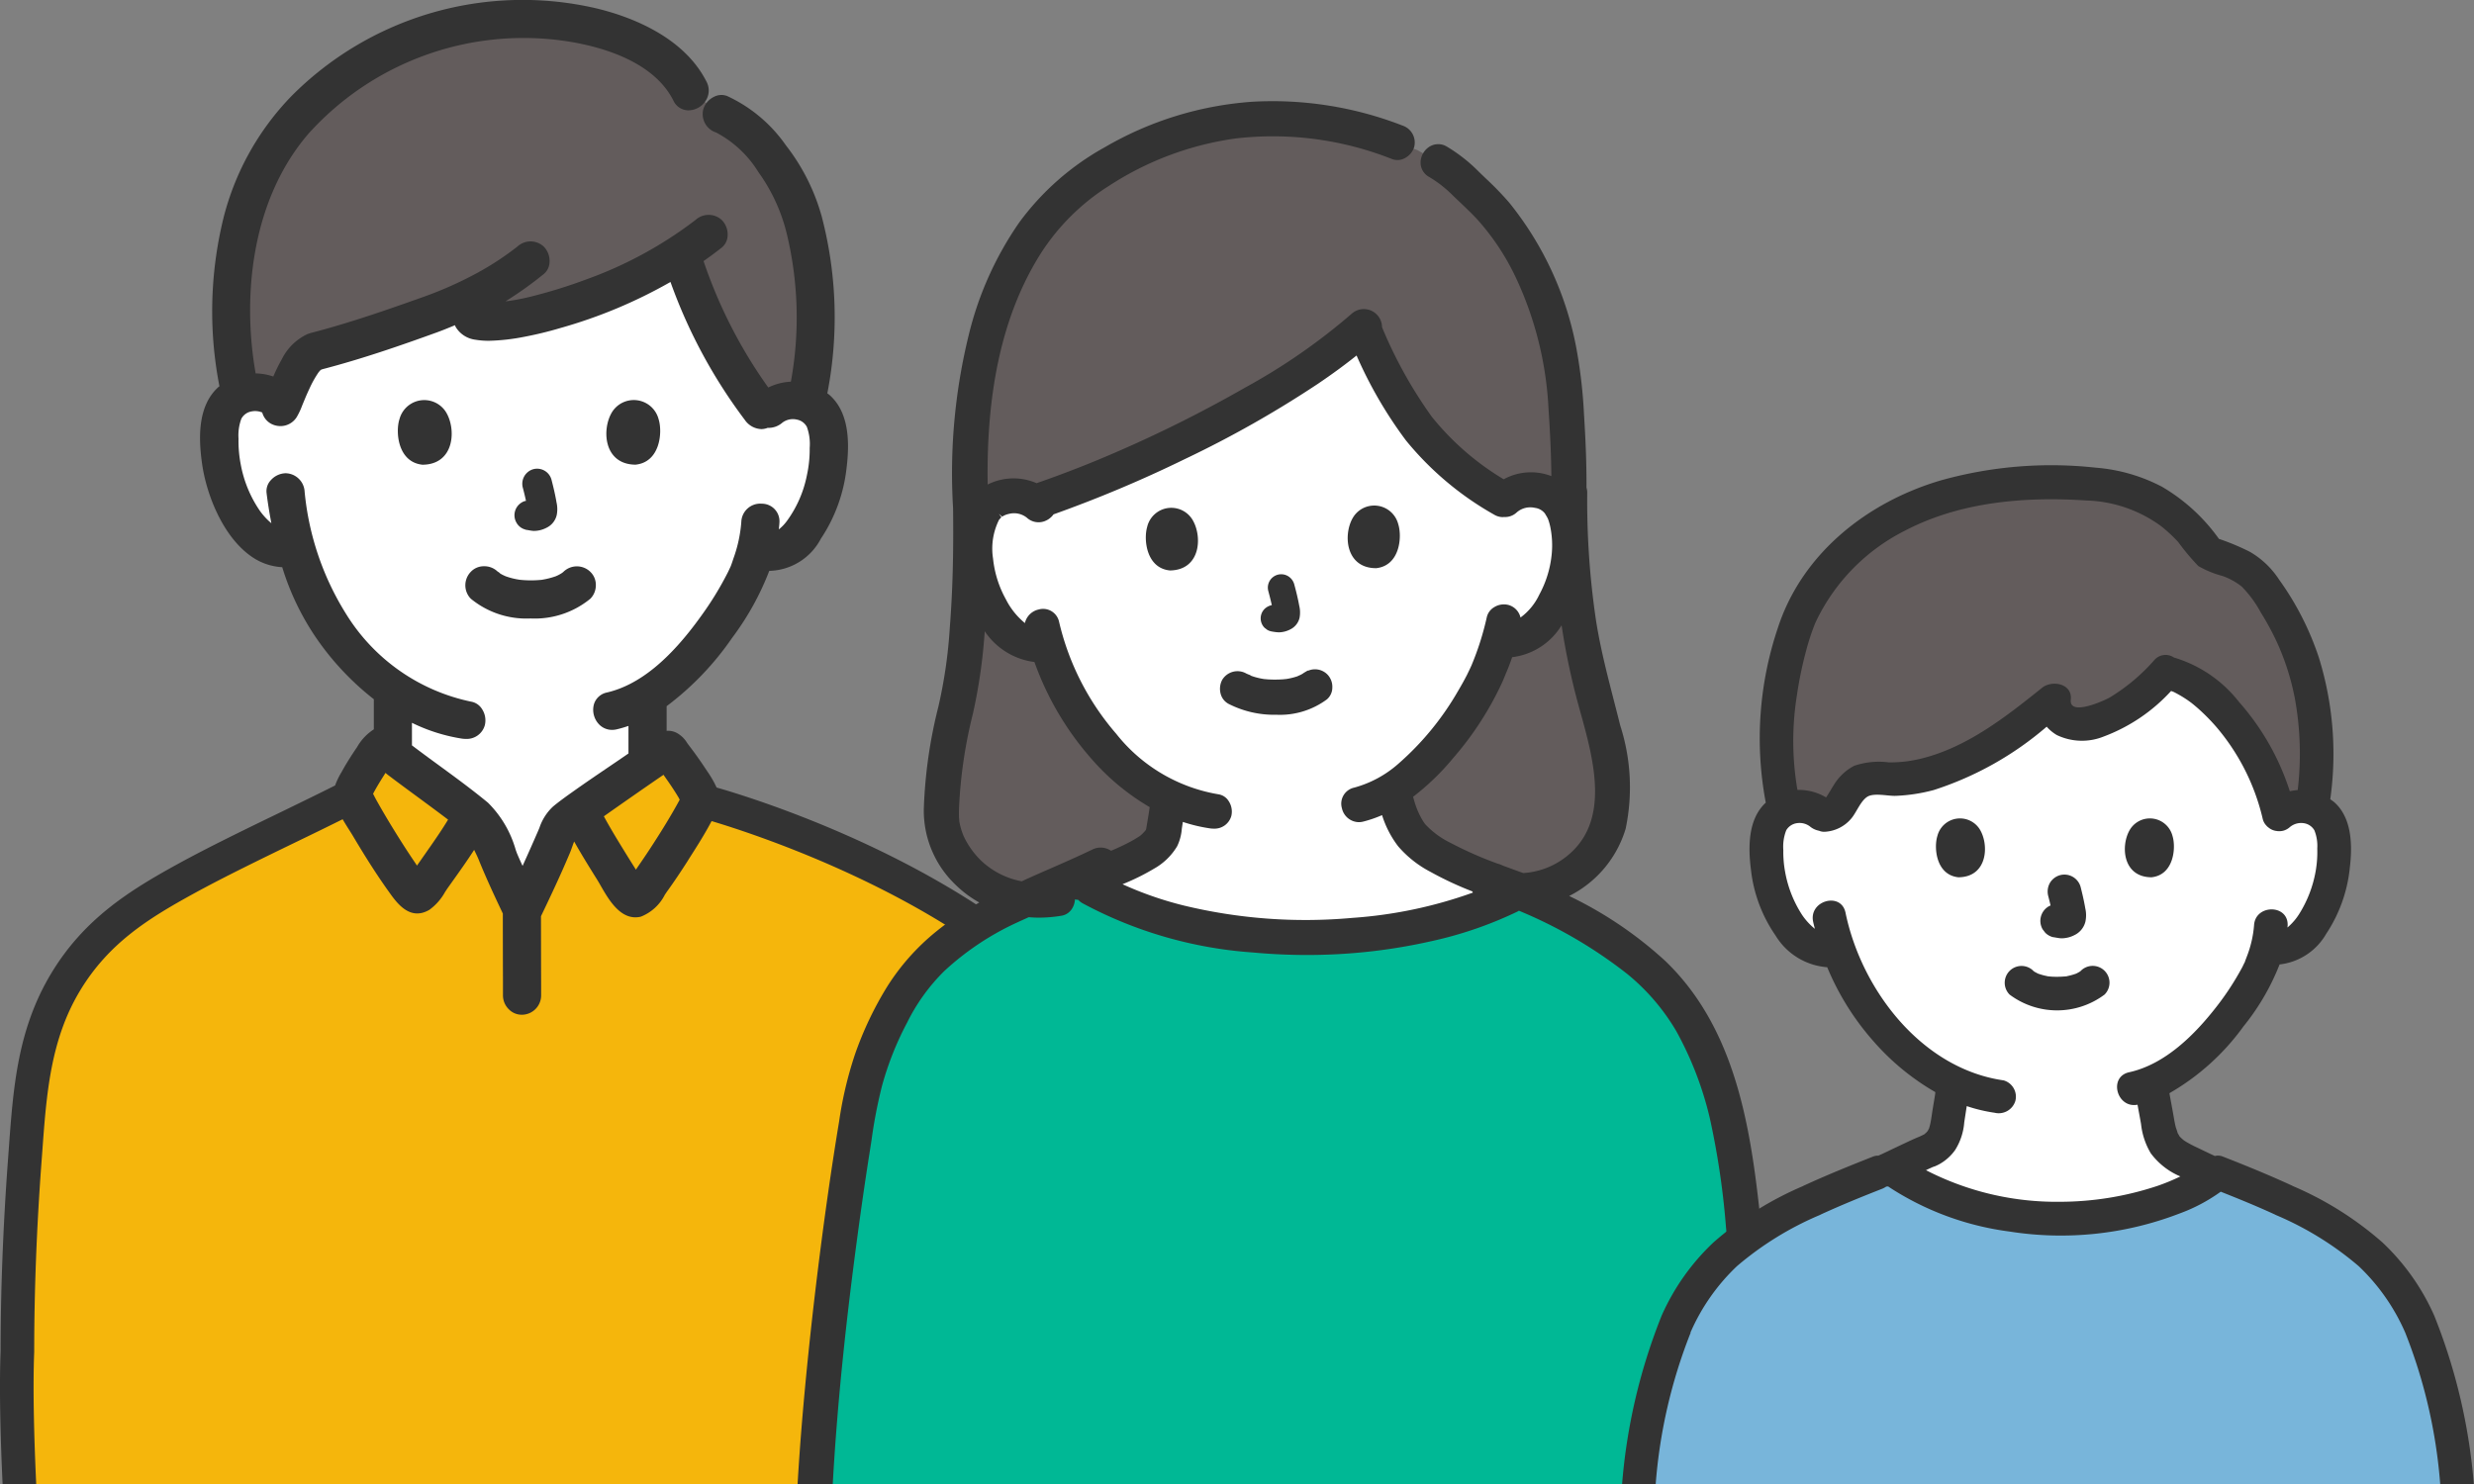
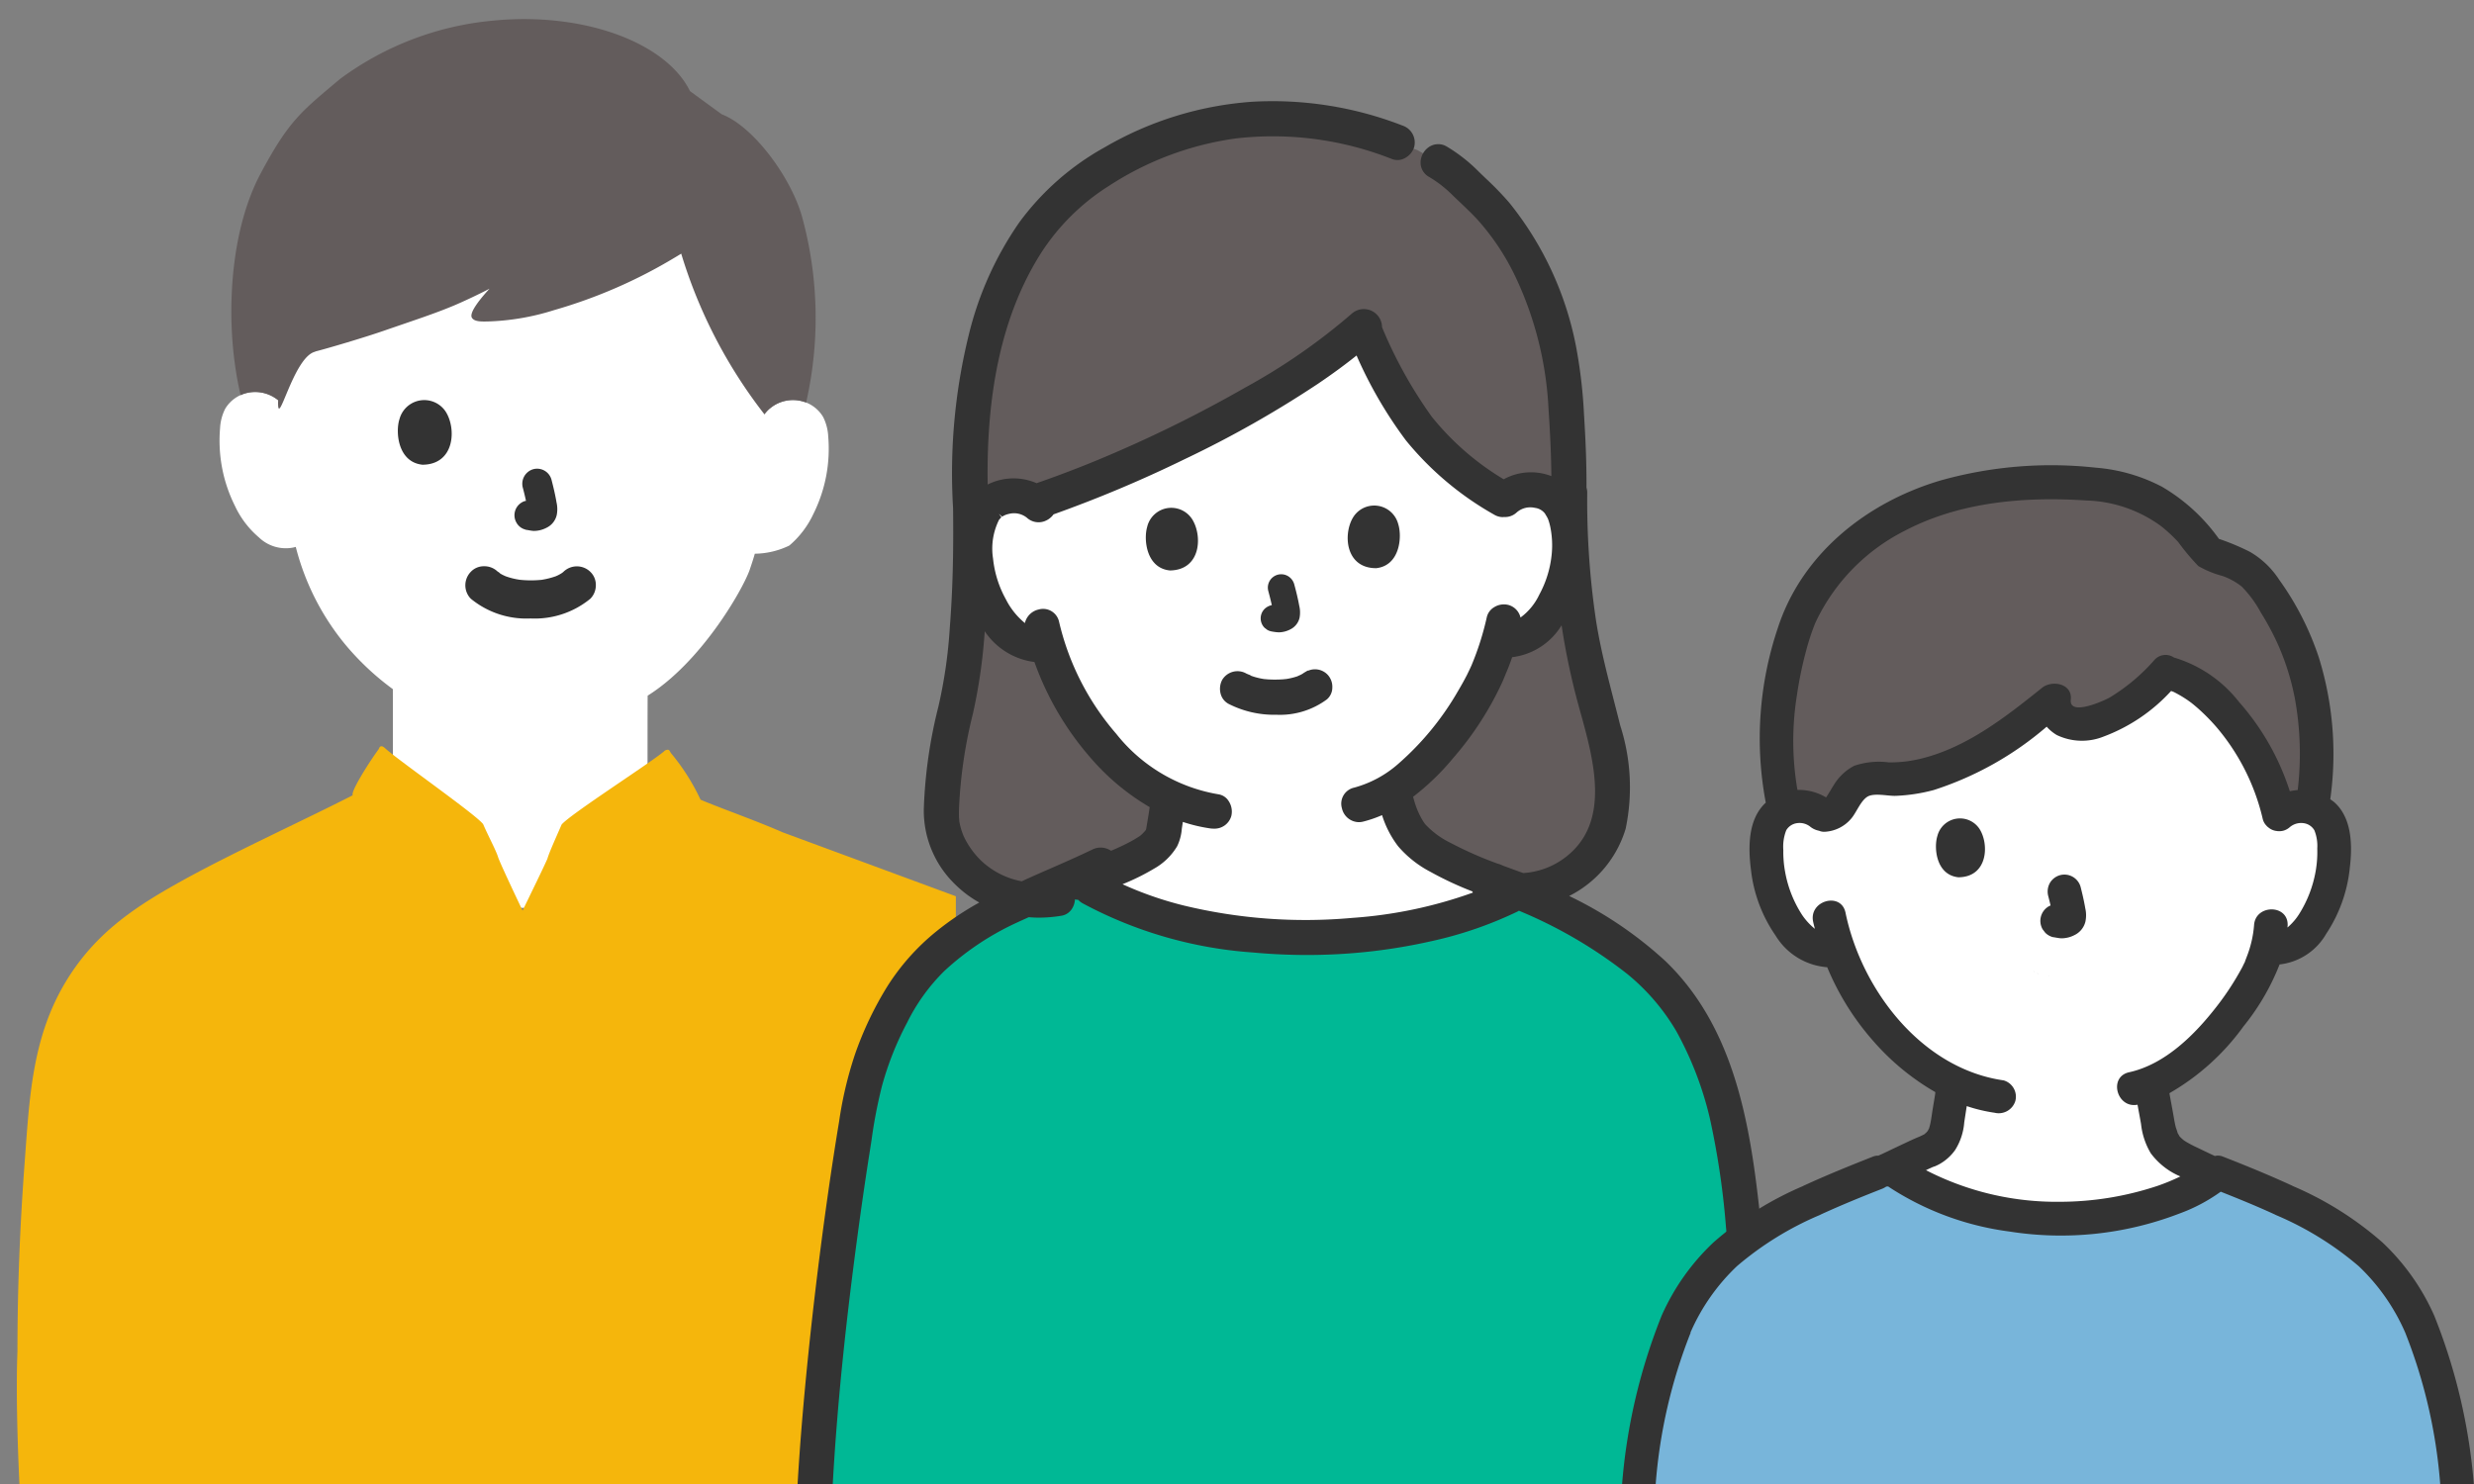
<svg xmlns="http://www.w3.org/2000/svg" id="Group_21" data-name="Group 21" width="159.645" height="95.8" viewBox="0 0 159.645 95.8">
  <rect x="0" y="0" width="159.645" height="95.8" fill="#808080" stroke="none" />
  <defs>
    <clipPath id="clip-path">
      <rect id="Rectangle_53" data-name="Rectangle 53" width="159.645" height="95.8" fill="none" />
    </clipPath>
  </defs>
  <g id="Group_20" data-name="Group 20" clip-path="url(#clip-path)">
    <path id="Path_100" data-name="Path 100" d="M37.305,65.536c0-1.516.007-12.45,0-13.833a17.186,17.186,0,0,1-3.14-2.965,16.154,16.154,0,0,1-3.124-6.215l-.176.044a2.5,2.5,0,0,1-2.2-.656,5.981,5.981,0,0,1-1.549-2.034,9.423,9.423,0,0,1-.961-5,3.139,3.139,0,0,1,.329-1.266,2.224,2.224,0,0,1,1.6-1.063,2.359,2.359,0,0,1,1.886.551s-6.586-17.33,15.171-17.33S61.584,33.622,61.584,33.622a2.358,2.358,0,0,1,1.886-.551,2.225,2.225,0,0,1,1.6,1.064A3.139,3.139,0,0,1,65.4,35.4a9.425,9.425,0,0,1-.961,5,5.994,5.994,0,0,1-1.549,2.034,5.216,5.216,0,0,1-2.227.528c-.133.466-.27.852-.342,1.071-.5,1.359-3.151,5.95-6.573,8.091-.017,1.471,0,12.385,0,13.978L37.3,65.536Z" transform="translate(-11.955 -7.222)" fill="#fff" />
    <path id="Path_101" data-name="Path 101" d="M62.594,136.483V98.534L51.419,94.407c-1.634-.716-3.7-1.45-4.973-1.969l-.12-.05L46.12,92.3a13.755,13.755,0,0,0-1.905-3c-.058-.077-.082-.192-.178-.221a.337.337,0,0,0-.283.111c-.9.758-6.076,4.075-6.6,4.718-.345.8-.8,1.795-.917,2.208-.273.624-1.022,2.145-1.6,3.345-.59-1.243-1.474-3.115-1.584-3.461-.125-.413-.614-1.32-.965-2.126-.513-.653-5.467-4.108-6.33-4.9-.077-.067-.173-.144-.269-.115s-.105.134-.158.211c-.514.688-1.8,2.694-1.656,2.946-3.075,1.574-7.49,3.588-10.736,5.364-3.2,1.757-5.836,3.451-7.78,6.671-2.188,3.628-2.342,7.525-2.649,11.614s-.47,8.178-.47,12.272c-.088,2.224-.022,5.3.128,8.539Z" transform="translate(-0.915 -40.684)" fill="#f5b60c" />
    <path id="Path_102" data-name="Path 102" d="M32.963,23.727c.788-.2,3.108-.885,4.4-1.332,1.958-.678,3.27-1.1,4.536-1.632.563-.236,1.653-.745,2.3-1.089-.451.49-1.35,1.523-1.139,1.875.16.267.632.248,1.017.242a15.644,15.644,0,0,0,4.274-.729,32.39,32.39,0,0,0,7.822-3.409q.206-.12.394-.24a31.9,31.9,0,0,0,5.375,10.378,2.266,2.266,0,0,1,2.185-.9,2.349,2.349,0,0,1,.5.135l.026-.113a24.7,24.7,0,0,0-.29-11.89c-.713-2.535-3.136-5.829-5.184-6.607L57.132,6.922C55.612,3.807,50.312,1.8,44.453,2.37a19.582,19.582,0,0,0-9.908,3.773c-2.463,2.078-3.28,2.641-5.13,6.122-2.1,3.949-2.3,9.989-1.278,14.284a2.083,2.083,0,0,1,.591-.179,2.343,2.343,0,0,1,1.829.509c-.072,2.133.96-2.79,2.382-3.134" transform="translate(-12.609 -1.041)" fill="#635c5c" />
    <path id="Path_103" data-name="Path 103" d="M63.443,67.771a1.244,1.244,0,0,0-1.731.007l-.047.041-.012.008-.082.056c-.07.043-.143.083-.217.12l-.121.055a5,5,0,0,1-.78.21c-.033.005-.071.011-.11.021-.063.008-.126.013-.188.018a6.89,6.89,0,0,1-1.073,0c-.067-.005-.135-.011-.2-.019l-.128-.021a4.589,4.589,0,0,1-.759-.2c-.021-.008-.063-.028-.088-.039l-.112-.052c-.057-.029-.113-.061-.168-.095a.5.5,0,0,0-.155-.117,1.239,1.239,0,0,0-.915-.346,1.146,1.146,0,0,0-.825.364,1.247,1.247,0,0,0-.072,1.646l.082.089a5.646,5.646,0,0,0,3.85,1.271h0a5.662,5.662,0,0,0,3.855-1.271,1.235,1.235,0,0,0,.358-.9,1.154,1.154,0,0,0-.364-.846" transform="translate(-25.356 -30.868)" fill="#333" />
    <path id="Path_104" data-name="Path 104" d="M61.944,59.745c.181.024.356.069.539.078a1.756,1.756,0,0,0,.814-.2,1.213,1.213,0,0,0,.661-.8,1.924,1.924,0,0,0-.007-.838c-.083-.5-.2-.986-.326-1.473a.961.961,0,0,0-1.181-.671.979.979,0,0,0-.671,1.181v0c.075.284.145.571.208.86a.705.705,0,0,0-.268.1.959.959,0,0,0-.344,1.313.918.918,0,0,0,.574.441" transform="translate(-28.039 -25.554)" fill="#333" />
    <path id="Path_105" data-name="Path 105" d="M47.45,48.886h0c-.257.835-.089,2.754,1.491,2.918,2.089-.012,2.2-2.333,1.5-3.425a1.655,1.655,0,0,0-2.989.507" transform="translate(-21.68 -21.808)" fill="#333" />
-     <path id="Path_106" data-name="Path 106" d="M74.054,51.8c1.581-.163,1.748-2.083,1.491-2.917a1.655,1.655,0,0,0-2.989-.507c-.7,1.091-.592,3.412,1.5,3.425" transform="translate(-33.041 -21.808)" fill="#333" />
-     <path id="Path_107" data-name="Path 107" d="M46.24,50.828a6.755,6.755,0,0,0-.608-1.053l-.106-.16c-.335-.509-.694-1.014-1.068-1.5-.043-.055-.082-.112-.121-.166a1.754,1.754,0,0,0-.735-.676,1.225,1.225,0,0,0-.585-.1c0-.53,0-1.062,0-1.592a18.877,18.877,0,0,0,4.23-4.414,17.888,17.888,0,0,0,2.393-4.32,3.859,3.859,0,0,0,3.326-2.069,10.227,10.227,0,0,0,1.668-4.625c.273-2.228-.087-3.75-1.1-4.653-.047-.042-.1-.073-.147-.112a25.667,25.667,0,0,0-.361-11.411A13.2,13.2,0,0,0,50.706,9.37,9.434,9.434,0,0,0,46.926,6.2a1.04,1.04,0,0,0-.863.054,1.317,1.317,0,0,0-.68.8,1.249,1.249,0,0,0,.83,1.5h0A7.078,7.078,0,0,1,48.934,11.1a11.42,11.42,0,0,1,1.828,3.954,23.078,23.078,0,0,1,.273,9.581,3.76,3.76,0,0,0-1.459.377A31.175,31.175,0,0,1,45.4,16.852c.4-.281.793-.57,1.172-.87a1.042,1.042,0,0,0,.381-.773,1.32,1.32,0,0,0-.357-.988,1.25,1.25,0,0,0-1.717-.021,26.047,26.047,0,0,1-7.037,3.831,32.437,32.437,0,0,1-3.286,1.037,14.466,14.466,0,0,1-1.69.353c-.08.011-.164.019-.246.028a24.05,24.05,0,0,0,2.461-1.755,1.037,1.037,0,0,0,.381-.771,1.322,1.322,0,0,0-.357-.989,1.25,1.25,0,0,0-1.716-.021,18.557,18.557,0,0,1-2.464,1.632l-.007-.007-.021.023a24.6,24.6,0,0,1-3.715,1.653c-2.28.812-4.71,1.656-7.152,2.285-.03.008-.055.021-.084.031l-.11.029,0,.01-.024.011c-.018.008-.038.015-.055.024a3.516,3.516,0,0,0-1.568,1.576,11.284,11.284,0,0,0-.554,1.123,3.7,3.7,0,0,0-1.138-.2c-.846-4.769-.367-11.077,3.406-15.471A18.678,18.678,0,0,1,36.226,2.612c2.111.283,5.856,1.162,7.225,3.876a1.079,1.079,0,0,0,.919.633,1.334,1.334,0,0,0,1.162-.611,1.207,1.207,0,0,0,.06-1.235C44.071,2.258,40.442,1,38.415.524A21.027,21.027,0,0,0,18.782,6.229,17.4,17.4,0,0,0,14.414,14.1a25.25,25.25,0,0,0-.254,10.831c-.02.017-.043.031-.063.049-1.388,1.244-1.271,3.4-1.063,4.913.286,2.079,1.372,4.74,3.152,6a3.8,3.8,0,0,0,2.026.717,16.861,16.861,0,0,0,2.13,4.475,17.856,17.856,0,0,0,3.781,4.048c0,.015,0,.029,0,.044q0,.947,0,1.9a3.283,3.283,0,0,0-1.079,1.141c-.417.614-.741,1.135-1.016,1.64L22,49.9a4.952,4.952,0,0,0-.377.8c-1.038.522-2.19,1.081-3.4,1.671C15.9,53.495,13.5,54.657,11.5,55.753c-3.092,1.7-6.045,3.513-8.187,7.062C1.131,66.434.858,70.172.569,74.131l-.057.778C.2,79.145.039,83.3.039,87.218-.05,89.476.018,92.565.168,95.8H2.337c-.15-3.213-.218-6.288-.13-8.539,0-3.907.157-8.009.467-12.19l.058-.782C3,70.6,3.256,67.109,5.171,63.935c1.866-3.09,4.442-4.672,7.372-6.28,1.954-1.069,4.326-2.22,6.621-3.333,1.036-.5,2.027-.984,2.946-1.442.123.209.248.414.371.607.11.171.215.338.311.5.85,1.433,1.589,2.581,2.326,3.609.5.7,1.336,1.866,2.59,1.129a3.524,3.524,0,0,0,1.009-1.146c.075-.115.148-.226.219-.325l.19-.267c.494-.692,1-1.4,1.47-2.131.1.209.207.418.293.632.475,1.175,1.018,2.337,1.558,3.477q0,2.2.009,4.41l0,.892a1.263,1.263,0,0,0,.4.9,1.152,1.152,0,0,0,.8.33H33.7a1.249,1.249,0,0,0,1.219-1.232l0-.592q-.007-2.267-.01-4.535c.621-1.294,1.268-2.664,1.858-4.066.059-.139.109-.28.157-.417.043-.12.083-.235.126-.339.47.838.978,1.654,1.474,2.448.076.122.157.261.242.411.526.916,1.321,2.3,2.592,1.991A2.94,2.94,0,0,0,42.9,57.756c.071-.106.139-.209.207-.3.4-.558.811-1.17,1.261-1.873l.1-.163c.5-.781,1.011-1.586,1.451-2.421,2.622.784,12.489,4,19.771,10.03l1.382-1.671c-7.975-6.6-18.546-9.872-20.832-10.527M27.714,54.715l-.107.155q-.347.5-.7,1-.07-.107-.137-.207c-.325-.477-.64-.961-.947-1.448-.592-.938-1.093-1.777-1.532-2.565-.063-.113-.122-.229-.181-.344l-.036-.07c.209-.4.455-.8.69-1.171.036-.056.072-.115.108-.177L25.01,50c.434.332.874.657,1.314.982l.7.515c.648.478,1.314.968,1.89,1.407-.373.621-.791,1.226-1.2,1.814M36.965,51.1c-.457.325-.868.62-1.27.951a3.289,3.289,0,0,0-.885,1.378l-.088.208c-.33.763-.66,1.506-1,2.252-.1-.209-.192-.416-.285-.628l-.048-.114c-.008-.018-.017-.042-.03-.068l-.08-.222a6.95,6.95,0,0,0-1.79-3.045c-1.041-.86-2.148-1.668-3.218-2.451-.558-.407-1.118-.82-1.688-1.25v-.7c0-.252,0-.5,0-.756a11.274,11.274,0,0,0,3.22,1.02,1.793,1.793,0,0,0,.255.019,1.211,1.211,0,0,0,1.228-.885,1.327,1.327,0,0,0-.179-1.038,1.038,1.038,0,0,0-.711-.483,12.467,12.467,0,0,1-8.058-5.651,18.087,18.087,0,0,1-2.68-7.891,1.255,1.255,0,0,0-1.229-1.2,1.324,1.324,0,0,0-.955.451,1.032,1.032,0,0,0-.274.813h0c.083.681.191,1.329.311,1.962a4.292,4.292,0,0,1-.741-.8,7.753,7.753,0,0,1-1.233-2.985,7.863,7.863,0,0,1-.146-1.624v-.06a3.092,3.092,0,0,1,.183-1.275.919.919,0,0,1,.648-.47,1.169,1.169,0,0,1,.7.068,1.175,1.175,0,0,0,.565.723,1.3,1.3,0,0,0,.611.154,1.236,1.236,0,0,0,1.06-.6,4.73,4.73,0,0,0,.345-.74l.227-.548c.083-.193.169-.384.259-.575a6.842,6.842,0,0,1,.572-1.014l.048-.056c.029-.033.058-.063.091-.1l.007,0a.634.634,0,0,0,.073-.029l.01-.005c2.582-.672,5.087-1.542,7.411-2.385.388-.141.772-.3,1.157-.459.019.04.03.083.053.121a1.73,1.73,0,0,0,1.243.812,5.34,5.34,0,0,0,.9.072,13.364,13.364,0,0,0,2.281-.258,23.683,23.683,0,0,0,2.308-.561A31.522,31.522,0,0,0,43.266,18.2a33.5,33.5,0,0,0,4.805,8.915,1.348,1.348,0,0,0,1.066.582,1.145,1.145,0,0,0,.4-.081,1.353,1.353,0,0,0,.947-.333,1.118,1.118,0,0,1,.934-.2.918.918,0,0,1,.648.47,3.2,3.2,0,0,1,.183,1.351v.071a7.842,7.842,0,0,1-.182,1.708,7.423,7.423,0,0,1-1.284,2.937,2.729,2.729,0,0,1-.526.549c.014-.15.033-.3.04-.451a1.135,1.135,0,0,0-1.137-1.206,1.222,1.222,0,0,0-1.324,1.184,8.82,8.82,0,0,1-.509,2.353c-.053.162-.107.325-.167.485-.013.024-.022.047-.029.063l-.155.33a20.655,20.655,0,0,1-1.737,2.839c-2.029,2.836-4.014,4.449-6.068,4.931a1.1,1.1,0,0,0-.845.762,1.358,1.358,0,0,0,.314,1.279,1.164,1.164,0,0,0,.861.374,1.313,1.313,0,0,0,.3-.037c.257-.06.507-.136.753-.219,0,.311,0,.622,0,.933l0,.845-.659.452-.567.385c-.793.539-1.585,1.076-2.366,1.632m6.771.749c-.432.78-.931,1.608-1.573,2.6q-.455.707-.935,1.4c-.062.09-.125.184-.189.281q-.352-.552-.695-1.111c-.466-.757-.946-1.538-1.375-2.332,1.3-.918,2.643-1.854,3.85-2.68.04.06.082.121.125.182.235.333.541.775.819,1.24.036.06.068.123.1.187-.042.078-.084.155-.127.232" transform="translate(0 0)" fill="#333" />
    <path id="Path_108" data-name="Path 108" d="M158.59,143.623c-.532-5.344-1.539-16.04-2.13-20.622a25.357,25.357,0,0,0-2.9-9.2c-2.352-4.139-6.771-6.5-11.178-8.452-7.065,3.864-20.968,4.349-28.648-.9-1.687.772-3.386,1.506-5.06,2.313a16.813,16.813,0,0,0-4.042,2.851c-2.3,2.1-4.184,6.353-4.723,9.422a240.753,240.753,0,0,0-2.892,24.583Z" transform="translate(-44.42 -47.823)" fill="#00b895" />
    <path id="Path_109" data-name="Path 109" d="M119.536,64.479c-4.531.814-7.477-2.751-7.491-5.347a30.394,30.394,0,0,1,.839-6.487c.686-2.581,1.139-7.109,1.054-13.378-.43-9.247,1.913-15.987,5.7-19.711a20.819,20.819,0,0,1,13.308-5.409,21.249,21.249,0,0,1,8.52,1.514l1.306.509,1.318.748a13.262,13.262,0,0,1,2.725,2.3c2.955,2.756,5.05,7.759,5.434,12.259.111,1.3.335,4.4.284,7.018l.056-.223a48.792,48.792,0,0,0,1.637,13.344c.7,2.54,1.652,5.809.8,8.3a6.07,6.07,0,0,1-7.66,3.721" transform="translate(-51.299 -6.475)" fill="#635c5c" />
    <path id="Path_110" data-name="Path 110" d="M125.687,48.022c5.835-2.537,11.971-5.969,15.386-9.055A44.969,44.969,0,0,0,144,44.56a18.305,18.305,0,0,0,6.188,5.565,2.331,2.331,0,0,1,1.709-.664,2.178,2.178,0,0,1,1.969,1.065,6.514,6.514,0,0,1,.243,4.589,7.09,7.09,0,0,1-2.043,3.4,2.586,2.586,0,0,1-1.988.6l-.191-.03a15.2,15.2,0,0,1-.665,1.871c-.465,1.307-2.947,5.725-6.2,7.827a7.956,7.956,0,0,0,1.034,2.762c1.082,1.616,4.489,2.8,7.135,3.773-6.917,3.85-20.573,4.413-28.364-.587a20.784,20.784,0,0,0,4.611-2.08,2.47,2.47,0,0,0,.734-.952c.136-.817.258-1.533.371-2.355a13.626,13.626,0,0,1-4.407-3.576,17.842,17.842,0,0,1-3.46-6.351,2.539,2.539,0,0,1-2.165-.516,7.1,7.1,0,0,1-2.12-3.352,6.515,6.515,0,0,1,.138-4.594,2.178,2.178,0,0,1,1.944-1.109,2.407,2.407,0,0,1,1.468.41c1.8-.607,3.751-1.367,5.739-2.232Z" transform="translate(-53.132 -17.841)" fill="#fff" />
    <path id="Path_111" data-name="Path 111" d="M150.883,79.764l-.01-.012-.225.134c-.02.012-.04.025-.079.053a1.473,1.473,0,0,1-.186.105c-.043.018-.083.035-.12.053a.451.451,0,0,0-.051.026l-.053.019a4.509,4.509,0,0,1-.661.159l-.222.022c-.16.012-.321.017-.481.018-.145,0-.287,0-.431-.01-.066,0-.131-.009-.237-.018-.022,0-.05-.006-.082-.007a4.459,4.459,0,0,1-.56-.122c-.082-.023-.163-.049-.271-.088a.53.53,0,0,0-.153-.078l-.074-.031c-.036-.015-.072-.029-.1-.046a1.15,1.15,0,0,0-1.544.424,1.24,1.24,0,0,0-.085.933,1.028,1.028,0,0,0,.51.615,6.479,6.479,0,0,0,2.994.7l.137,0a5.09,5.09,0,0,0,3.2-.992,1,1,0,0,0,.353-.756,1.139,1.139,0,0,0-.339-.875,1.123,1.123,0,0,0-1.226-.22" transform="translate(-66.479 -36.476)" fill="#333" />
    <path id="Path_112" data-name="Path 112" d="M150.483,71.962a.86.86,0,0,0,.24.092,3.3,3.3,0,0,0,.494.065,1.675,1.675,0,0,0,.763-.2,1.113,1.113,0,0,0,.577-.727,1.822,1.822,0,0,0-.017-.789c-.086-.471-.2-.937-.327-1.4a.892.892,0,0,0-.4-.515.862.862,0,0,0-1.267.974h0c.081.3.157.6.224.9a.956.956,0,0,0-.466.244.863.863,0,0,0,0,1.22Z" transform="translate(-68.701 -31.303)" fill="#333" />
    <path id="Path_113" data-name="Path 113" d="M136.466,61.7h0c-.24.811-.056,2.667,1.476,2.808,2.023-.035,2.1-2.284,1.411-3.332a1.6,1.6,0,0,0-2.888.524" transform="translate(-62.44 -27.687)" fill="#333" />
    <path id="Path_114" data-name="Path 114" d="M162.255,64.233c1.529-.176,1.67-2.036,1.412-2.841a1.6,1.6,0,0,0-2.9-.458c-.669,1.064-.536,3.31,1.488,3.3" transform="translate(-73.44 -27.56)" fill="#333" />
    <path id="Path_115" data-name="Path 115" d="M97.2,101.313c.283-5.041.822-10.375,1.7-16.786.228-1.665.454-3.21.695-4.725l.106-.684a31.778,31.778,0,0,1,.679-3.519,19.956,19.956,0,0,1,1.615-4.072,12.41,12.41,0,0,1,2.4-3.334,17.85,17.85,0,0,1,4.744-3.155c.235-.11.473-.214.709-.323.211.016.422.029.636.029a8.9,8.9,0,0,0,1.5-.128.985.985,0,0,0,.662-.46,1.242,1.242,0,0,0,.184-.59.992.992,0,0,0,.209.027,1.159,1.159,0,0,0,.271.217h0a27.188,27.188,0,0,0,11.024,3.184q1.741.16,3.47.16a36.277,36.277,0,0,0,8.1-.908,25.232,25.232,0,0,0,5.493-1.9.854.854,0,0,0,.079-.05,29.661,29.661,0,0,1,6.982,4.074,13.729,13.729,0,0,1,3.176,3.7A22.009,22.009,0,0,1,153.8,77.7a51.438,51.438,0,0,1,1.044,7.068c.044.439.088.877.134,1.313.323,3.053.623,6.109.923,9.165L156.075,97q.211,2.157.426,4.314h2.268l0-.028q-.333-3.261-.645-6.525c-.26-2.667-.52-5.335-.8-8l-.114-1.115c-.639-6.267-1.362-13.37-6.28-18.1a25.385,25.385,0,0,0-6.21-4.2A7.155,7.155,0,0,0,148.367,59a13.025,13.025,0,0,0-.349-6.655c-.127-.51-.259-1.018-.389-1.526-.442-1.715-.9-3.488-1.179-5.277a52.425,52.425,0,0,1-.563-8.228,1.159,1.159,0,0,0-.049-.331c.008-1.394-.044-2.908-.159-4.709a31.994,31.994,0,0,0-.522-4.436,21.145,21.145,0,0,0-4.3-9.24,19.6,19.6,0,0,0-1.517-1.567c-.147-.142-.294-.282-.441-.426a10.369,10.369,0,0,0-2.071-1.629,1.064,1.064,0,0,0-1.088-.016,1.231,1.231,0,0,0-.608,1.049,1.056,1.056,0,0,0,.554.926,7.625,7.625,0,0,1,1.521,1.188c.158.153.317.3.477.455.39.37.793.754,1.158,1.153a15.539,15.539,0,0,1,2.438,3.7,22.5,22.5,0,0,1,2.11,8.5c.111,1.625.17,3.026.182,4.313a3.654,3.654,0,0,0-3.076.205,17.427,17.427,0,0,1-4.64-4.037,28.779,28.779,0,0,1-3.211-5.781,1.175,1.175,0,0,0-1.944-.881,39.309,39.309,0,0,1-6.888,4.78,83.82,83.82,0,0,1-8.929,4.426c-1.513.644-3.034,1.226-4.53,1.744a3.732,3.732,0,0,0-3.084.051c-.025.011-.048.027-.072.04-.1-6.212,1.021-11.095,3.405-14.885a14.221,14.221,0,0,1,4.427-4.4,19.948,19.948,0,0,1,8.246-3.065A20.9,20.9,0,0,1,133.3,15.783a.985.985,0,0,0,.806-.057,1.208,1.208,0,0,0,.614-.726,1.155,1.155,0,0,0-.766-1.387h0a23.155,23.155,0,0,0-9.65-1.534,21.929,21.929,0,0,0-9.531,2.928,17.116,17.116,0,0,0-5.539,4.866,21.65,21.65,0,0,0-3.252,7.238,37.4,37.4,0,0,0-1.017,11.2c.037,2.955-.03,5.411-.212,7.727a31.159,31.159,0,0,1-.737,5.09,31.093,31.093,0,0,0-.939,6.587,6.612,6.612,0,0,0,1.992,4.853,7.213,7.213,0,0,0,1.588,1.2,19.034,19.034,0,0,0-2.818,1.9,14.607,14.607,0,0,0-3.123,3.523,22.127,22.127,0,0,0-2.089,4.4A24.833,24.833,0,0,0,97.611,77.9c-.252,1.517-.492,3.079-.733,4.776-.481,3.387-.9,6.808-1.246,10.167-.321,3.125-.55,5.891-.7,8.457v.016Zm48.138-50.22.086.31c.892,3.205,2,7.194-.941,9.442a4.973,4.973,0,0,1-2.727,1.02L141.3,61.7l-.82-.3-.149-.065a1.529,1.529,0,0,0-.236-.08,24.015,24.015,0,0,1-3.017-1.332,5.5,5.5,0,0,1-1.649-1.214,2.607,2.607,0,0,1-.205-.314,4.639,4.639,0,0,1-.33-.686c-.1-.253-.175-.511-.244-.766a15.908,15.908,0,0,0,2.587-2.5,20.619,20.619,0,0,0,3.163-4.888c.073-.165.142-.332.208-.5h0l.023-.059h0c.035-.073.071-.162.113-.265.064-.155.124-.311.182-.468.041-.113.077-.221.115-.33a4.348,4.348,0,0,0,3.191-2.06,45.039,45.039,0,0,0,1.108,5.224M107.92,38.679h0l.213.183a1.207,1.207,0,0,1,.421-.175,1.325,1.325,0,0,1,1.175.245,1.116,1.116,0,0,0,1.12.23,1.258,1.258,0,0,0,.6-.449,81.891,81.891,0,0,0,8.453-3.559,69.3,69.3,0,0,0,8.6-4.864c.946-.639,1.757-1.237,2.5-1.83a27.626,27.626,0,0,0,3.186,5.481,19.992,19.992,0,0,0,5.686,4.788,1.117,1.117,0,0,0,.568.163c.02,0,.039-.008.059-.009a1.1,1.1,0,0,0,.84-.3h0a1.332,1.332,0,0,1,1.168-.29.969.969,0,0,1,.638.352l.024.037.089.148a1.642,1.642,0,0,1,.1.192,3.618,3.618,0,0,1,.162.6,5.921,5.921,0,0,1,.079,1.585,6.808,6.808,0,0,1-.806,2.684,3.885,3.885,0,0,1-1.214,1.481,1.1,1.1,0,0,0-.781-.812,1.187,1.187,0,0,0-.922.147,1.014,1.014,0,0,0-.477.666,18.258,18.258,0,0,1-.982,3.086l-.086.188c-.065.14-.134.279-.2.417-.172.336-.361.676-.576,1.038a18.376,18.376,0,0,1-3.866,4.715,7.108,7.108,0,0,1-2.849,1.536,1.058,1.058,0,0,0-.786,1.328,1.139,1.139,0,0,0,1.085.9,1.217,1.217,0,0,0,.288-.036,7.837,7.837,0,0,0,1.218-.418,6.494,6.494,0,0,0,1.037,2.01,7.012,7.012,0,0,0,2.057,1.635,21.86,21.86,0,0,0,2.732,1.278c.01.027.023.052.034.078a28.808,28.808,0,0,1-7.773,1.631,33.426,33.426,0,0,1-10.888-.8,22.541,22.541,0,0,1-3.947-1.373,14.535,14.535,0,0,0,2.057-1.017,4.033,4.033,0,0,0,1.468-1.433,3.117,3.117,0,0,0,.3-1.115c.012-.086.024-.172.038-.256.011-.066.02-.133.03-.2a10.136,10.136,0,0,0,1.768.419,1.482,1.482,0,0,0,.216.015,1.125,1.125,0,0,0,1.143-.814,1.224,1.224,0,0,0-.172-.967.945.945,0,0,0-.655-.435,10.658,10.658,0,0,1-6.594-3.9,16.9,16.9,0,0,1-3.694-7.239,1.054,1.054,0,0,0-1.319-.79,1.167,1.167,0,0,0-.885.876,4.741,4.741,0,0,1-1.231-1.541,6.851,6.851,0,0,1-.824-2.618,4.165,4.165,0,0,1,.386-2.506q.017-.018.034-.039l.119-.131Zm-2.291,20.755a4.191,4.191,0,0,1-.265-.927c0-.043,0-.083-.006-.117-.005-.06-.011-.123-.012-.149-.008-.25,0-.5.012-.75a30.461,30.461,0,0,1,.883-5.895,34.581,34.581,0,0,0,.747-5.071c.008-.088.014-.178.021-.266a4.54,4.54,0,0,0,3.206,1.984,19.2,19.2,0,0,0,3.653,6.219,15.075,15.075,0,0,0,3.785,3.15c-.026.165-.049.331-.076.5l-.123.735c-.013.066-.025.131-.031.189-.014.025-.028.052-.043.08l-.025.03c-.063.072-.128.14-.213.226a.513.513,0,0,0-.077.066l-.041.031c-.115.078-.233.15-.352.221-.23.135-.488.27-.788.413-.258.123-.524.24-.727.325a1.191,1.191,0,0,0-1.218-.074c-.9.434-1.838.845-2.747,1.243-.6.261-1.2.524-1.794.8a5.179,5.179,0,0,1-2.613-1.323,5.364,5.364,0,0,1-1.157-1.635" transform="translate(-43.464 -5.513)" fill="#333" />
    <path id="Path_116" data-name="Path 116" d="M247.856,159.44c-.778-6.207-1.868-12.916-7.61-16.354a25.968,25.968,0,0,0-3.562-1.968c-1.409-.659-2.88-1.253-4.309-1.808a.682.682,0,0,1-.13.145c-1.066,1-4.864,2.847-10.178,2.847a19.7,19.7,0,0,1-10.334-2.986L211.3,139l-.837.328c-1.41.552-2.861,1.139-4.251,1.784a26.766,26.766,0,0,0-3.557,1.968c-5.747,3.444-6.838,10.153-7.616,16.359Z" transform="translate(-89.296 -63.64)" fill="#78b5da" />
    <path id="Path_117" data-name="Path 117" d="M236.042,80a10.9,10.9,0,0,1-4.206,3.085,3.289,3.289,0,0,1-1.972.2,1.405,1.405,0,0,1-1.064-1.492c-3.226,2.594-6.861,5.329-11,5.123a2.946,2.946,0,0,0-1.477.136c-1.039.521-1.225,2.367-2.512,2.165a2.175,2.175,0,0,0-1.756-.522,2.056,2.056,0,0,0-1.479.983,2.9,2.9,0,0,0-.3,1.17,8.719,8.719,0,0,0,.889,4.62,5.546,5.546,0,0,0,1.432,1.88,2.082,2.082,0,0,0,1.888.6l.371-.1a15.659,15.659,0,0,0,3.105,5.278,14.285,14.285,0,0,0,4.329,3.38c-.06.6-.114,1.057-.277,1.973-.184,1.068-.125,2.028-1.621,2.57-.079.026-1.473.687-2.094.979.237.168.4.282.4.282a19.7,19.7,0,0,0,10.334,2.986c5.314,0,9.113-1.844,10.178-2.847-.052-.023-.121-.057-.213-.1-.507-.236-1.516-.721-1.867-.893a2.864,2.864,0,0,1-1.677-2.628c-.174-.992-.316-1.613-.379-2.287,3.636-1.5,6.565-6.186,7.076-7.48.091-.259.295-.788.449-1.4l.251.076a1.672,1.672,0,0,0,1.675-.391,5.541,5.541,0,0,0,1.432-1.88,8.718,8.718,0,0,0,.889-4.62,2.9,2.9,0,0,0-.3-1.17,2.056,2.056,0,0,0-1.479-.983,2.179,2.179,0,0,0-1.743.51c-1.2-5.3-5.268-8.9-7.1-9.115L236.041,80Z" transform="translate(-96.258 -36.626)" fill="#fff" />
    <path id="Path_118" data-name="Path 118" d="M245.725,70.14a17.519,17.519,0,0,0-3.179-6.4c-.71-.915-2.106-1.309-3.217-1.737-3.16-4.44-6.49-4.5-10.076-4.526-10.025-.08-14.8,4.9-16.395,8.881-.87,2.176-2.12,7.762-.88,12.224a2.1,2.1,0,0,1,.637-.2,2.152,2.152,0,0,1,1.752.526c1.291.2,1.477-1.649,2.516-2.17a2.946,2.946,0,0,1,1.477-.136c4.135.205,7.769-2.529,11-5.123a1.4,1.4,0,0,0,1.064,1.492,3.289,3.289,0,0,0,1.972-.2,10.734,10.734,0,0,0,4.129-3c1.682-.126,6.093,3.561,7.351,9.12a2.179,2.179,0,0,1,1.743-.51,1.977,1.977,0,0,1,.412.107,21.034,21.034,0,0,0-.3-8.345Z" transform="translate(-96.814 -26.314)" fill="#635c5c" />
    <path id="Path_119" data-name="Path 119" d="M258.589,82.337l-.01,0-.081-.03c-.046-.014-.051-.012.092.034" transform="translate(-118.338 -37.678)" fill="#333" />
    <path id="Path_120" data-name="Path 120" d="M242.485,115.886l.02.008.008,0c-.061-.031-.1-.048-.109-.053.021.011.041.024.062.034l.018.009" transform="translate(-110.982 -53.038)" fill="#333" />
    <path id="Path_121" data-name="Path 121" d="M242.089,115.66l.028.015c-.015-.011-.043-.031-.093-.063l.018.016c.016.011.031.022.047.032" transform="translate(-110.808 -52.932)" fill="#333" />
-     <path id="Path_122" data-name="Path 122" d="M243.508,115.333l-.02.018-.056.037c-.06.036-.121.07-.183.1l-.043.021a4.37,4.37,0,0,1-.6.164l-.1.018-.023,0-.054,0q-.224.019-.448.018c-.137,0-.274,0-.41-.015-.035,0-.073-.006-.109-.011.017,0,.007,0-.032,0a.787.787,0,0,0-.085-.009c.018,0,.037,0,.055,0l-.011,0a3.7,3.7,0,0,1-.61-.162l.06.031c-.029-.015-.059-.028-.088-.041-.053-.022-.109-.055-.081-.043-.039-.02-.076-.04-.114-.062.037.028-.02,0-.074-.047-.033-.023-.066-.046-.1-.068l.082.052-.01-.009a1.084,1.084,0,0,0-1.533,1.533h0a5.112,5.112,0,0,0,6.126,0,1.084,1.084,0,1,0-1.533-1.533m-1.016.363.122-.017c-.005.012-.069.015-.122.017m.658-.159-.029.014.029-.014" transform="translate(-109.243 -52.661)" fill="#333" />
    <path id="Path_123" data-name="Path 123" d="M243.814,116.25c-.013,0-.035-.005-.062-.008l.03,0,.031,0" transform="translate(-111.599 -53.22)" fill="#333" />
    <path id="Path_124" data-name="Path 124" d="M243.168,107.877a1.084,1.084,0,0,0,.479.279c.185.025.365.071.553.079a1.821,1.821,0,0,0,.855-.209,1.309,1.309,0,0,0,.7-.854,1.989,1.989,0,0,0-.007-.881c-.078-.461-.185-.919-.3-1.372a1.085,1.085,0,0,0-1.334-.757,1.1,1.1,0,0,0-.648.5,1.141,1.141,0,0,0-.11.835l0,0q.08.308.154.62a.832.832,0,0,0-.122.057,1.084,1.084,0,0,0-.389,1.483Z" transform="translate(-111.188 -47.671)" fill="#333" />
    <path id="Path_125" data-name="Path 125" d="M230.513,98.578h0c-.234.76-.081,2.508,1.358,2.657,1.9-.011,2-2.125,1.364-3.119a1.507,1.507,0,0,0-2.722.462" transform="translate(-105.498 -44.61)" fill="#333" />
-     <path id="Path_126" data-name="Path 126" d="M254.625,101.235c1.439-.149,1.592-1.9,1.358-2.657h0a1.507,1.507,0,0,0-2.722-.462c-.641.994-.539,3.108,1.364,3.119" transform="translate(-115.791 -44.61)" fill="#333" />
    <path id="Path_127" data-name="Path 127" d="M197.463,111.381a13.087,13.087,0,0,1,3-4.288,20.507,20.507,0,0,1,5.374-3.314c.007,0,.012-.01.019-.014,1.306-.6,2.635-1.142,3.972-1.666a1.447,1.447,0,0,0,.276-.148,1.165,1.165,0,0,0,.123-.005c.014.01.025.022.039.032h0a18.576,18.576,0,0,0,7.77,2.876,21.287,21.287,0,0,0,10.947-1.146,11,11,0,0,0,2.7-1.423c1.181.468,2.357.949,3.511,1.48.007,0,.012.011.02.014a20.469,20.469,0,0,1,5.374,3.314,13.123,13.123,0,0,1,3,4.288,33.443,33.443,0,0,1,2.258,9.784h2.168a37.206,37.206,0,0,0-2.553-10.879,14.6,14.6,0,0,0-3.344-4.727,21.509,21.509,0,0,0-5.79-3.642c-.008,0-.014-.012-.022-.016-1.481-.682-2.992-1.3-4.51-1.893a.83.83,0,0,0-.492-.027l-.234-.11q-.435-.207-.869-.416a7.563,7.563,0,0,1-.8-.421c-.016-.01-.1-.068-.141-.1l-.127-.113c-.014-.014-.069-.067-.108-.109L229,98.661c-.036-.055-.069-.112-.1-.17l0-.005a3.383,3.383,0,0,0-.112-.338c-.075-.287-.119-.582-.171-.874-.069-.391-.144-.781-.215-1.172-.01-.058-.02-.117-.03-.175a15.271,15.271,0,0,0,4.777-4.31,15.069,15.069,0,0,0,2.331-4,3.981,3.981,0,0,0,3.008-1.976,9.4,9.4,0,0,0,1.522-4.243c.173-1.422.159-3.21-.988-4.243a3.173,3.173,0,0,0-.271-.2,21,21,0,0,0-.732-9.135,18.6,18.6,0,0,0-2.58-5.057,5.555,5.555,0,0,0-1.881-1.784,15.233,15.233,0,0,0-1.992-.832,11.863,11.863,0,0,0-3.675-3.365,11.071,11.071,0,0,0-4.265-1.23,26.4,26.4,0,0,0-10.021.825c-4.739,1.4-8.941,4.712-10.5,9.517a22.327,22.327,0,0,0-.78,11.28c-1.161,1.066-1.141,2.9-.954,4.349a9.247,9.247,0,0,0,1.592,4.238,4.27,4.27,0,0,0,3.327,2.035,17.039,17.039,0,0,0,2.959,4.748,15.693,15.693,0,0,0,4.014,3.312c0,.012,0,.024,0,.036s0,.022,0,.034v0c-.055.376-.123.75-.183,1.126-.043.271-.074.543-.131.811a3.187,3.187,0,0,1-.092.346c-.032.05-.059.115-.087.163-.036.028-.095.108-.116.127s-.049.041-.071.063c-.062.036-.141.074-.158.083-.053.029-.191.087-.17.081l-.034.013c-.12.048-.24.1-.358.153-.39.176-.775.362-1.162.544-.367.173-.731.355-1.1.517l-.01.007a.785.785,0,0,0-.32.048h0c-1.518.6-3.029,1.211-4.51,1.893-.008,0-.014.012-.022.016a21.516,21.516,0,0,0-5.79,3.642,14.6,14.6,0,0,0-3.344,4.727,37.192,37.192,0,0,0-2.552,10.878h2.168a33.461,33.461,0,0,1,2.258-9.784M204.34,70.2a24.616,24.616,0,0,1,.614-2.928c.1-.378.218-.754.348-1.124.054-.152.11-.3.169-.453l.033-.079c.022-.05.043-.1.066-.149a12.666,12.666,0,0,1,5.731-5.847c3.578-1.875,7.785-2.217,11.756-1.948a8.565,8.565,0,0,1,4.78,1.656,9.755,9.755,0,0,1,1.1,1.021,15.028,15.028,0,0,0,1.3,1.553,6.379,6.379,0,0,0,1.57.643,4.328,4.328,0,0,1,1.223.674,7.318,7.318,0,0,1,1.239,1.681,17.589,17.589,0,0,1,1.024,1.882,16.061,16.061,0,0,1,1.172,3.656,19.916,19.916,0,0,1,.186,5.922,3.393,3.393,0,0,0-.51.077,16.148,16.148,0,0,0-3.29-5.777,8.32,8.32,0,0,0-4.187-2.854.96.96,0,0,0-1.268.165v0a12.213,12.213,0,0,1-2.889,2.422c-.409.226-2.621,1.221-2.5.132.115-1.044-1.211-1.281-1.851-.767-2.325,1.867-4.825,3.833-7.775,4.565a8.317,8.317,0,0,1-2.117.251,4.942,4.942,0,0,0-2.232.22,3.347,3.347,0,0,0-1.317,1.24c-.08.116-.377.639-.5.8a3.433,3.433,0,0,0-1.847-.483,18.665,18.665,0,0,1-.027-6.151m8.595,30.571a.637.637,0,0,0,.068-.035,1.57,1.57,0,0,1,.234-.089c.092-.041.183-.082.272-.13a3.087,3.087,0,0,0,1.031-.918,3.889,3.889,0,0,0,.59-1.779c.053-.355.108-.708.163-1.06a10.216,10.216,0,0,0,1.8.43,1.121,1.121,0,0,0,1.334-.757,1.092,1.092,0,0,0-.757-1.334c-5.284-.753-9.174-5.842-10.2-10.822-.281-1.366-2.372-.788-2.091.576.032.156.075.308.112.462l-.023-.017a4.129,4.129,0,0,1-.8-.878,7.546,7.546,0,0,1-1.094-2.767,7.128,7.128,0,0,1-.118-1.42,2.915,2.915,0,0,1,.188-1.276.955.955,0,0,1,.7-.461,1.108,1.108,0,0,1,.821.207,1.308,1.308,0,0,0,.6.285.814.814,0,0,0,.4.063,2.4,2.4,0,0,0,1.689-.869c.327-.394.576-1.084,1-1.375s1.345-.053,1.855-.073a11.114,11.114,0,0,0,2.461-.377,21.044,21.044,0,0,0,7.281-4.087,2.687,2.687,0,0,0,.648.537,3.75,3.75,0,0,0,3.039.095,11.194,11.194,0,0,0,4.341-2.937l.059.021c.023.008.055.018.081.029l.037.014-.027-.009.017.008a7.45,7.45,0,0,1,.889.522c.082.057.164.117.244.176l.126.1q.233.19.454.393a13.076,13.076,0,0,1,1.033,1.061,14.049,14.049,0,0,1,3,5.944.952.952,0,0,0,.256.451c.009.009.015.02.023.029s.02.015.029.023.042.036.065.053a1,1,0,0,0,.515.222,1.053,1.053,0,0,0,.445-.02,1.038,1.038,0,0,0,.435-.247c.014-.011.03-.02.044-.031h0a1.128,1.128,0,0,1,.821-.207.946.946,0,0,1,.7.461,2.7,2.7,0,0,1,.186,1.175,7.154,7.154,0,0,1-.1,1.444,7.68,7.68,0,0,1-1.028,2.72,3.765,3.765,0,0,1-.788.928l-.007,0c0-.039.01-.076.012-.115.061-1.4-2.108-1.392-2.169,0a7.11,7.11,0,0,1-.474,2.022c-.037.107-.088.218-.119.329-.071.127-.127.266-.2.395a17.679,17.679,0,0,1-1.592,2.44c-1.417,1.835-3.345,3.768-5.676,4.279-1.351.3-.795,2.351.543,2.095.074.415.153.828.226,1.243a4.658,4.658,0,0,0,.628,1.891,4.592,4.592,0,0,0,1.888,1.486l.021.01a13.246,13.246,0,0,1-1.449.6,19.956,19.956,0,0,1-6.351,1.036,18.372,18.372,0,0,1-8.615-2.04c.091-.043.182-.088.274-.13m-.29-2.267c0,.011-.028.03-.061.05a.3.3,0,0,1,.061-.05" transform="translate(-88.381 -25.365)" fill="#333" />
  </g>
</svg>